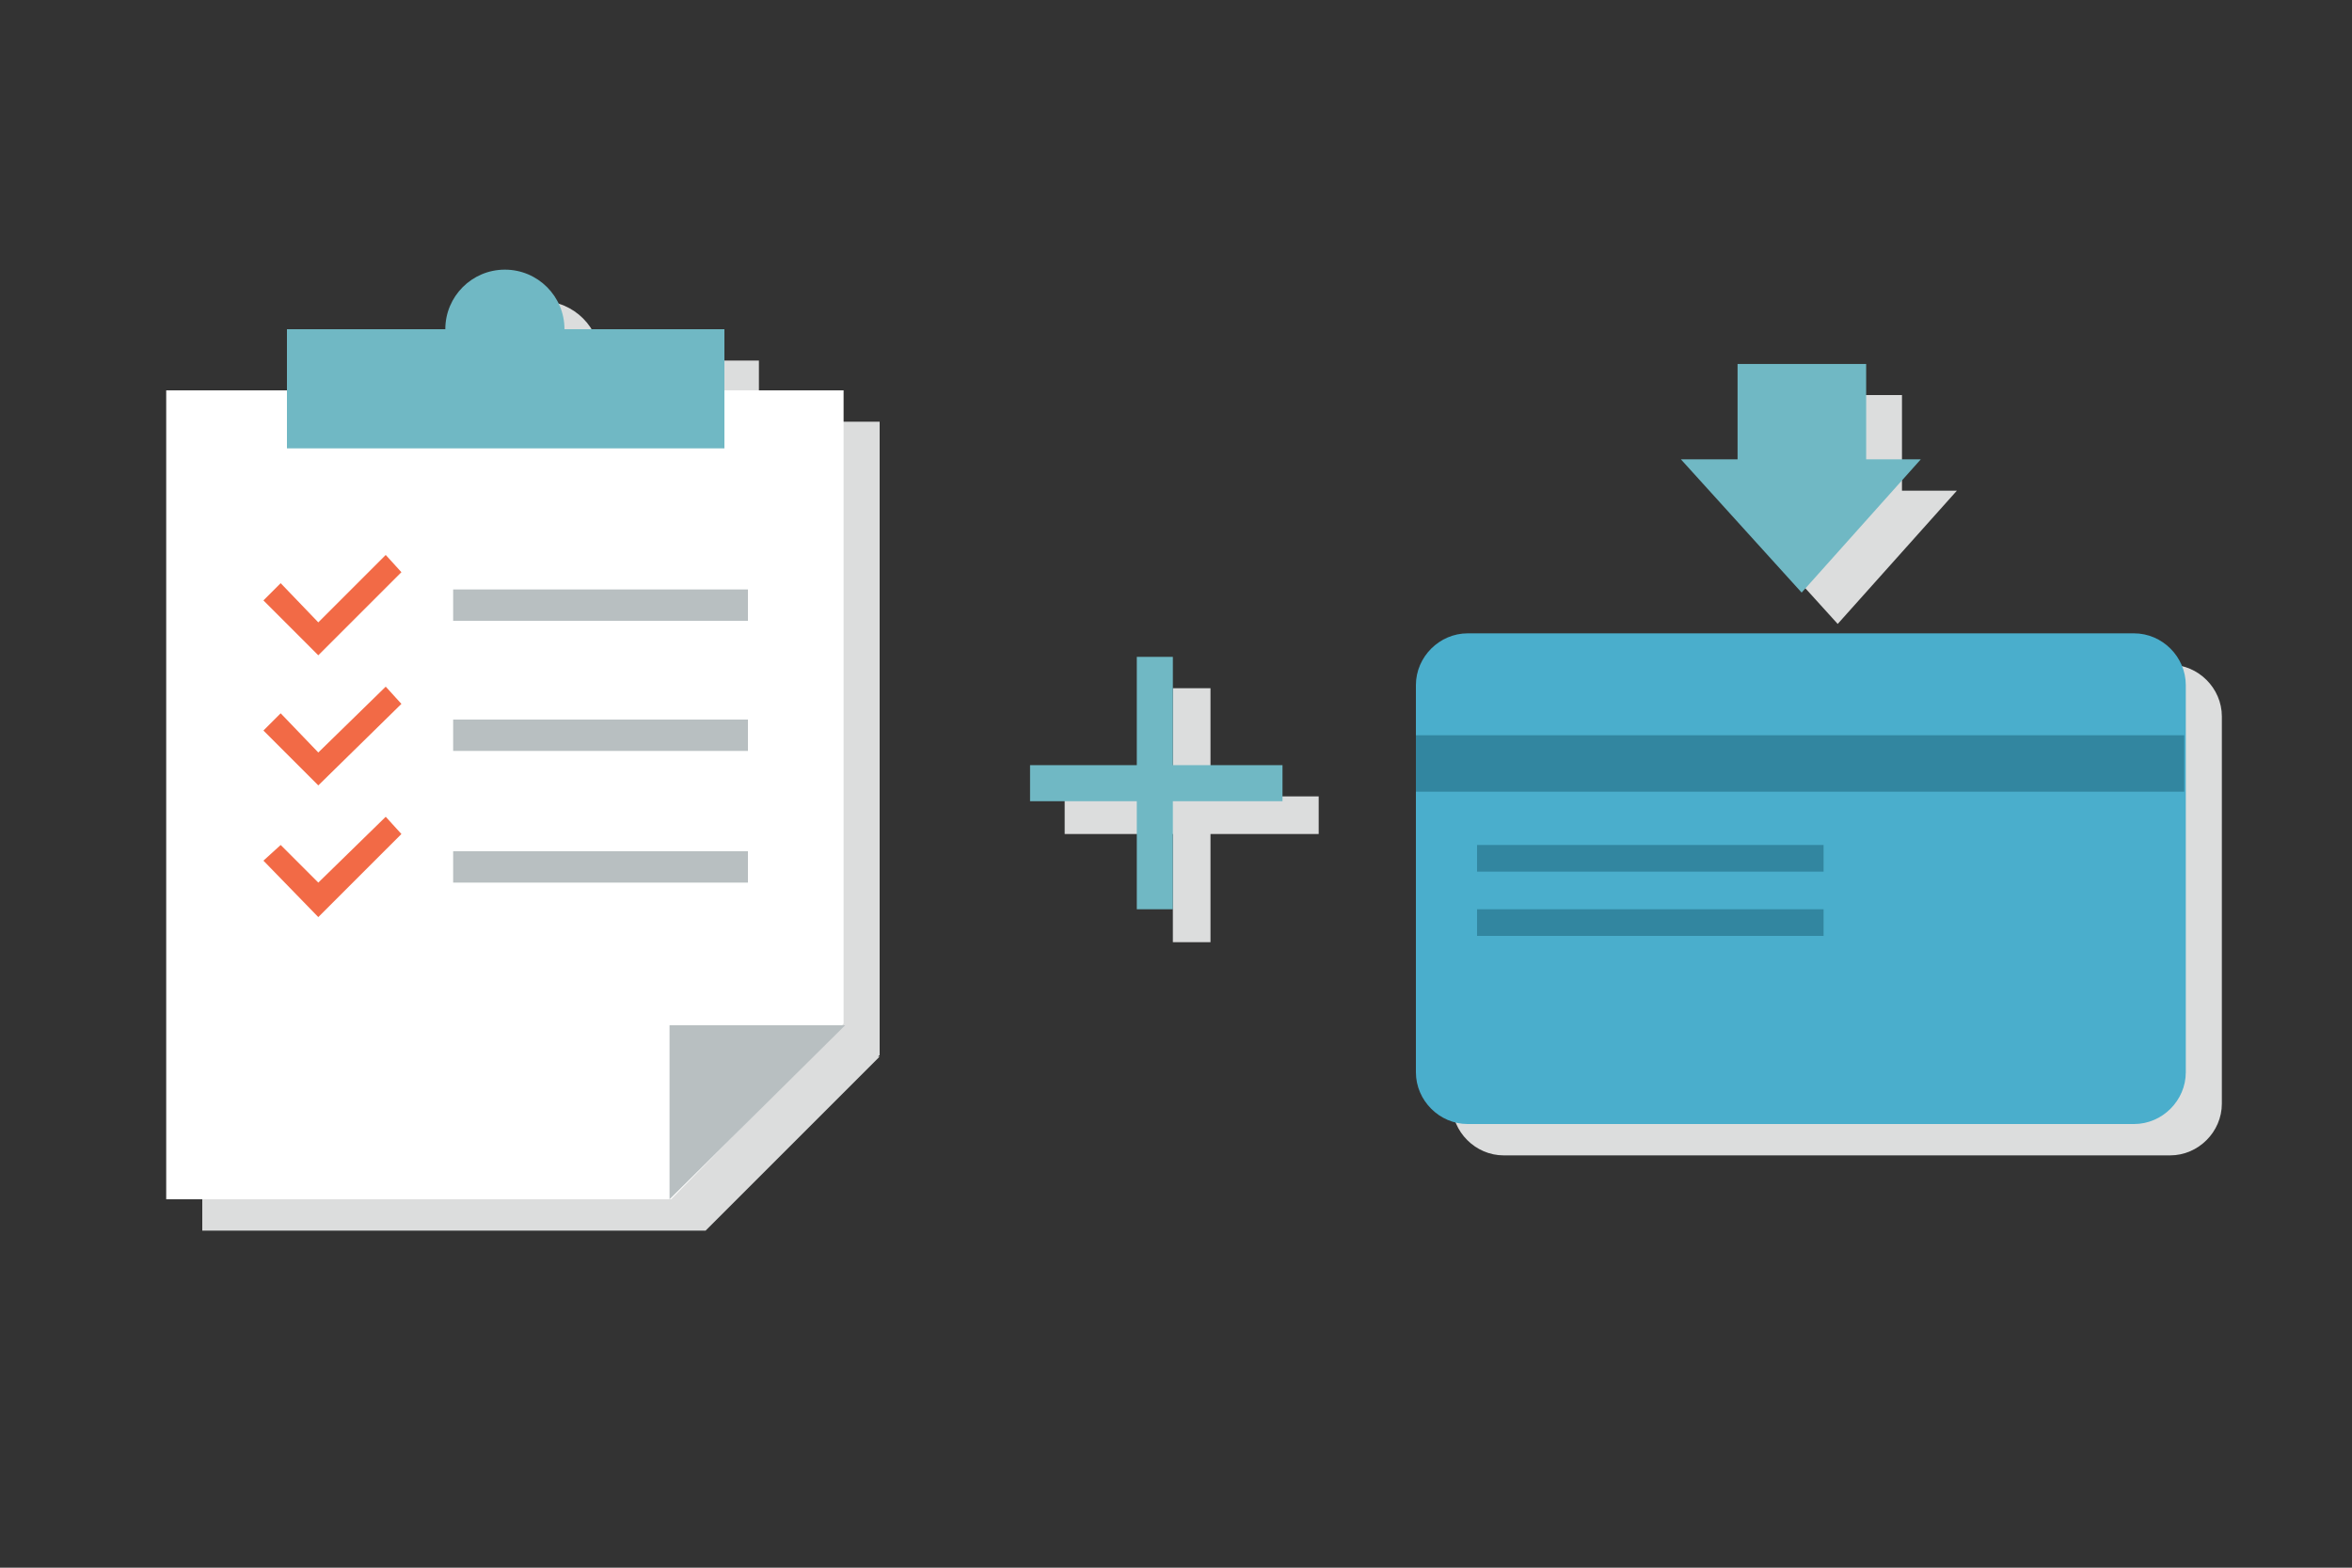
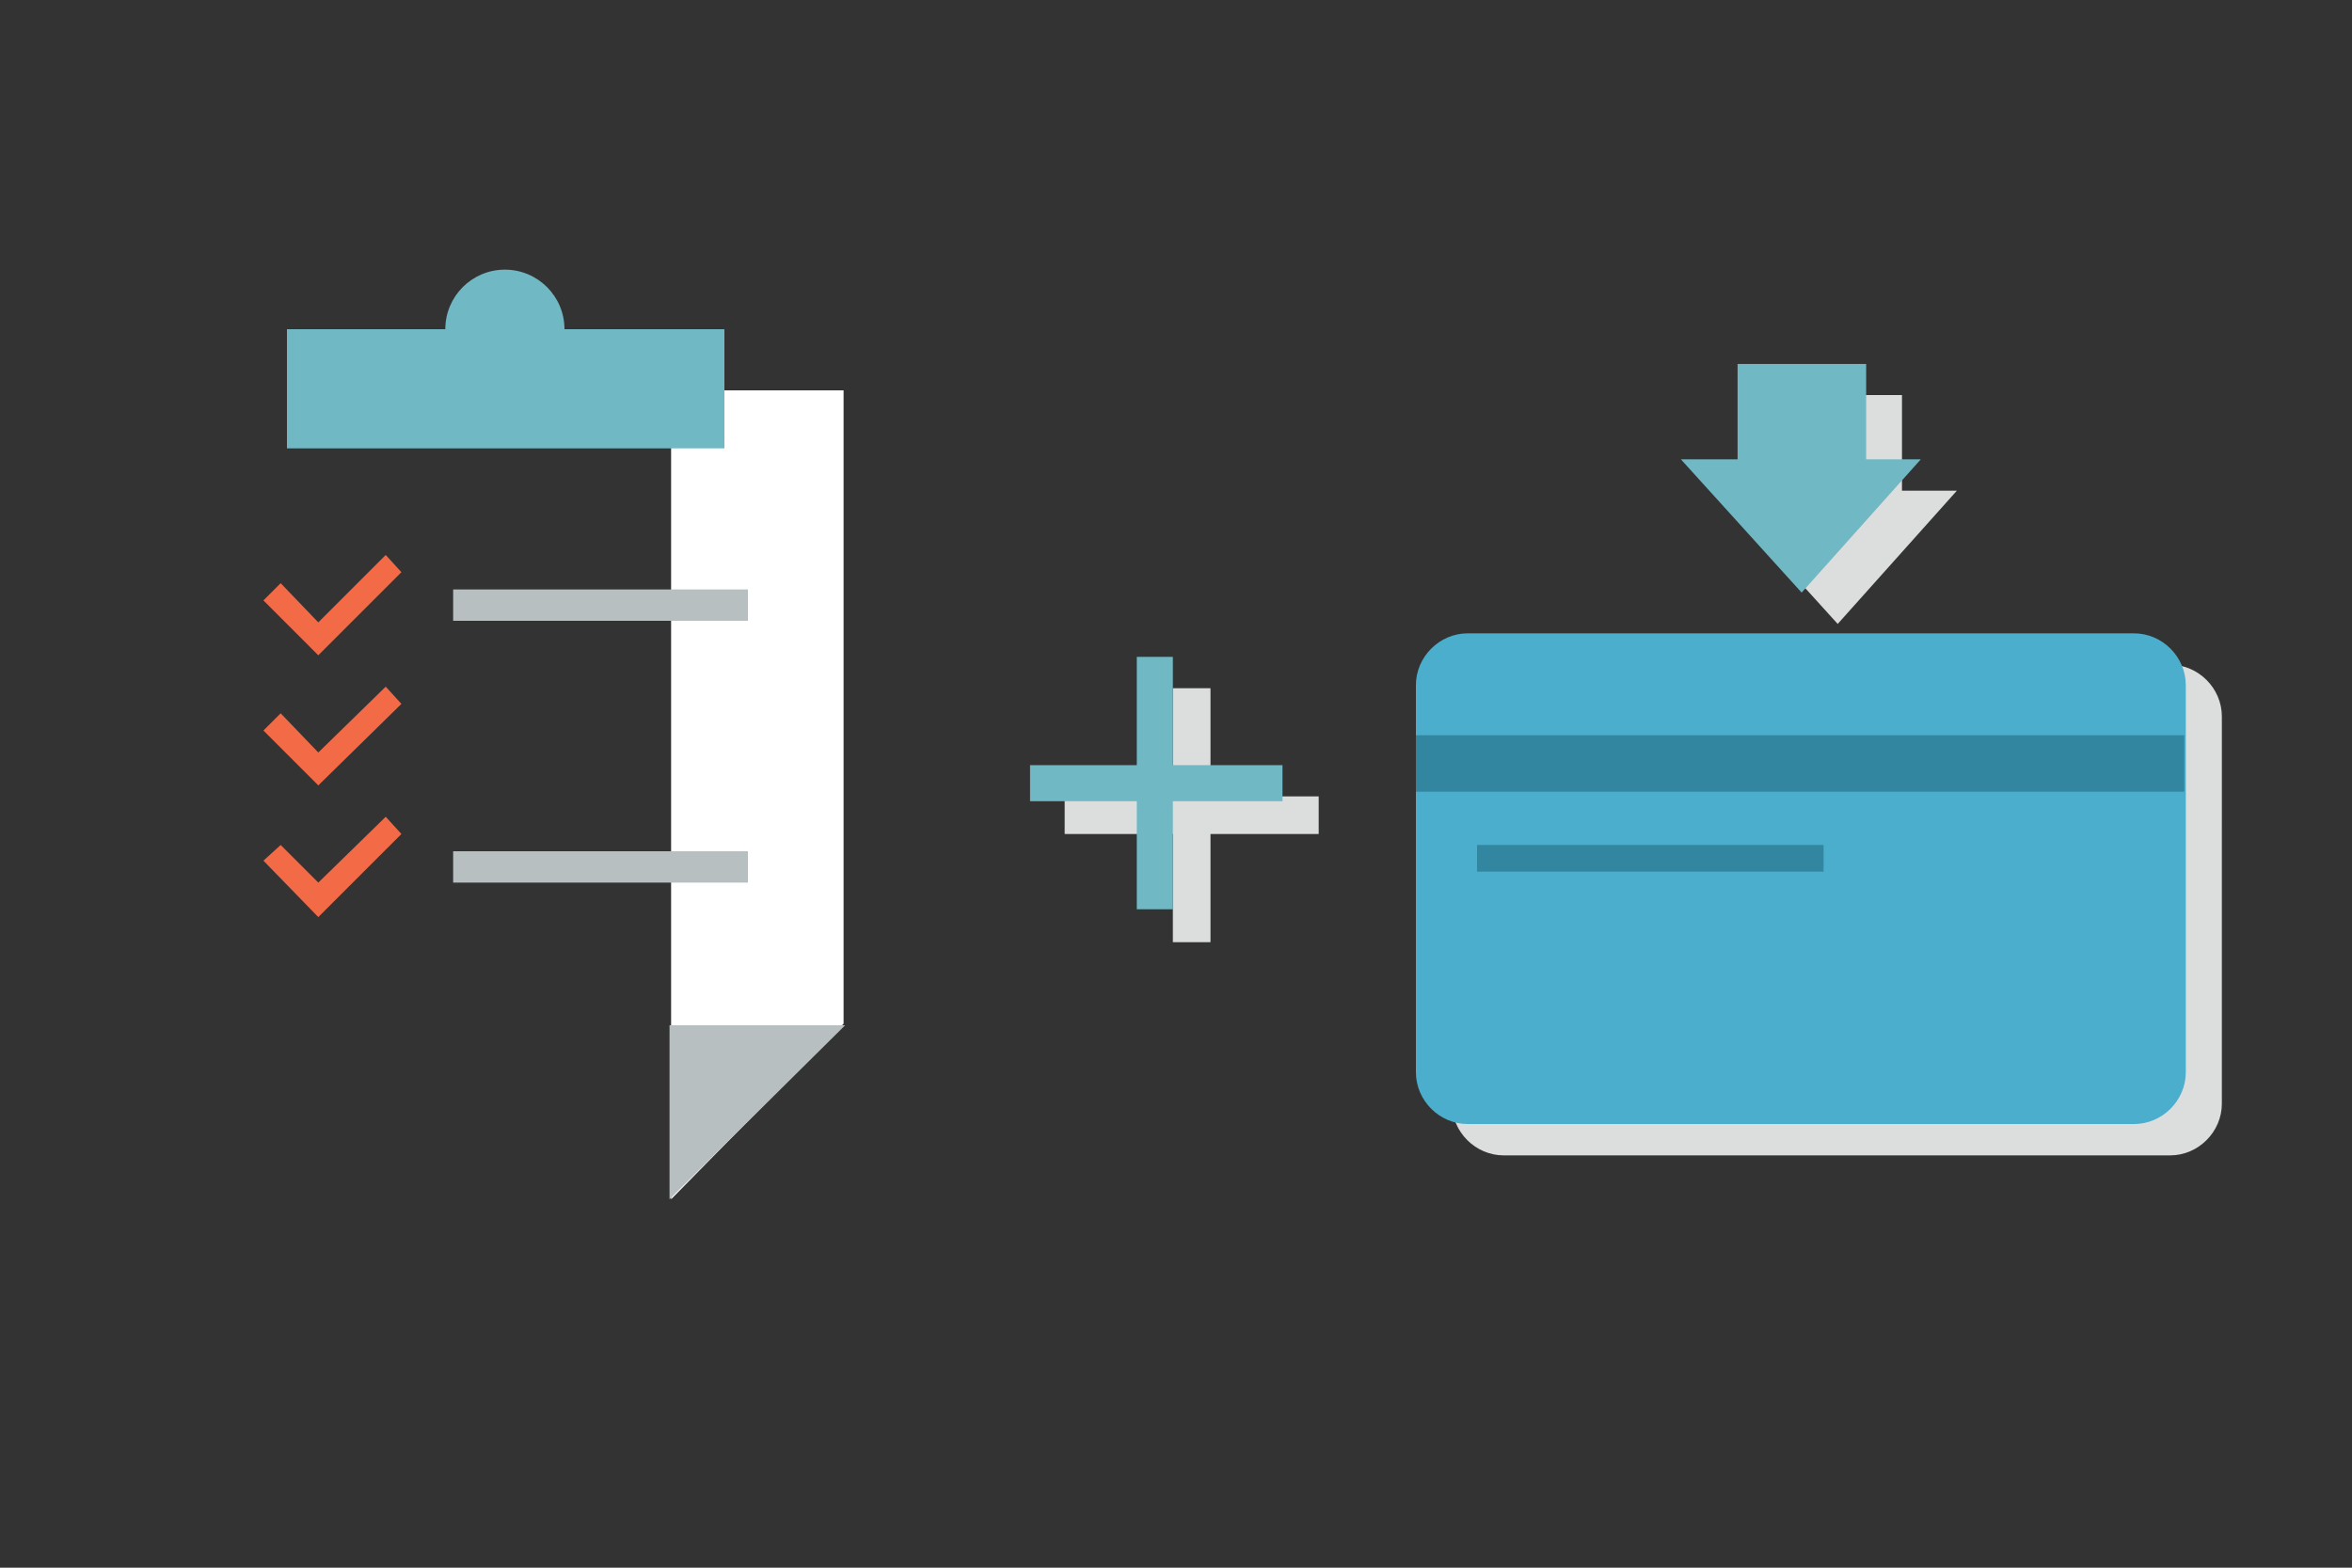
<svg xmlns="http://www.w3.org/2000/svg" version="1.1" x="0px" y="0px" width="150px" height="100px" viewBox="0 0 150 100" style="enable-background:new 0 0 150 100;" xml:space="preserve">
  <rect x="0" y="0" width="150" height="100" fill="#333333" stroke="none" />
  <style type="text/css">
	.st0{fill-rule:evenodd;clip-rule:evenodd;fill:#DCDDDD;}
	.st1{fill:#000009;}
	.st2{fill:#666666;}
	.st3{fill:#888888;}
	.st4{fill:#ADADAD;}
	.st5{fill:#BFBFBF;}
	.st6{fill:#DADADA;}
	.st7{fill:#E5E5E5;}
	.st8{fill:#EEEEEE;}
	.st9{fill:#F5F5F5;}
	.st10{fill:#0058A0;}
	.st11{fill:#2D96CD;}
	.st12{fill:#C2E4FE;}
	.st13{fill:#D2E2F0;}
	.st14{fill:#EBF4FE;}
	.st15{fill:#E3E5E9;}
	.st16{fill:#F1F2F4;}
	.st17{fill:#7890A4;}
	.st18{fill:#FFAA03;}
	.st19{fill:#FCF87F;}
	.st20{fill:#81D956;}
	.st21{fill:#81D2A6;}
	.st22{fill:#FFE402;}
	.st23{fill:#B6D957;}
	.st24{fill:#F7FEEA;}
	.st25{fill:#FBF8E7;}
	.st26{fill:#FF1918;}
	.st27{fill:#F85051;}
	.st28{fill:#F06D6D;}
	.st29{fill:#FEBBBB;}
	.st30{fill:#FEEEEE;}
	.st31{fill:#ECF8E5;}
	.st32{fill:#DFEBD8;}
	.st33{fill:#FFF2D9;}
	.st34{fill:#EFE3CC;}
	.st35{fill:#E6DAC3;}
	.st36{fill-rule:evenodd;clip-rule:evenodd;fill:#E5E5E1;}
	.st37{fill-rule:evenodd;clip-rule:evenodd;fill:#EFEFEF;}
	.st38{opacity:0.5;fill-rule:evenodd;clip-rule:evenodd;fill:#E2E2DE;}
	.st39{fill-rule:evenodd;clip-rule:evenodd;fill:#F4F4F4;}
	.st40{fill-rule:evenodd;clip-rule:evenodd;fill:#FFFFFF;}
	.st41{fill-rule:evenodd;clip-rule:evenodd;fill:#B8BFC1;}
	.st42{fill-rule:evenodd;clip-rule:evenodd;fill:#F26A46;}
	.st43{fill-rule:evenodd;clip-rule:evenodd;fill:#70B8C4;}
	.st44{fill:#DCDDDD;}
	.st45{fill-rule:evenodd;clip-rule:evenodd;fill:#F4F4ED;}
	.st46{opacity:0.5;fill:#E2E2DE;}
	.st47{fill:#E2E2DE;}
	.st48{fill-rule:evenodd;clip-rule:evenodd;fill:#4AAECC;}
	.st49{fill-rule:evenodd;clip-rule:evenodd;fill:#3286A0;}
	.st50{fill:#EAEAE5;}
	.st51{fill:#B1D2DD;}
	.st52{fill:#3286A0;}
	.st53{fill:#DDF0F2;}
	.st54{fill:#FFFFFF;}
	.st55{fill:#C9CACA;}
	.st56{fill-rule:evenodd;clip-rule:evenodd;fill:#EFAA30;}
	.st57{fill-rule:evenodd;clip-rule:evenodd;fill:#4C95C8;}
	.st58{fill:#FBF68F;}
	.st59{fill:none;}
	.st60{fill:#E0D982;}
	.st61{fill:#FBE34D;}
	.st62{fill:#E0C646;}
	.st63{fill:#C18733;}
	.st64{fill:#8E6126;}
	.st65{fill-rule:evenodd;clip-rule:evenodd;fill:#C9CACA;}
	.st66{fill:#F26A46;}
	.st67{fill:#21599B;}
	.st68{fill:#DFE9EA;}
	.st69{fill:#C1CED6;}
	.st70{fill:#F4F4F4;}
	.st71{fill:#4EA97D;}
	.st72{fill:#EADEBF;}
	.st73{fill:#E3D7B6;}
	.st74{fill:#4D937A;}
	.st75{fill:#4CA27A;}
	.st76{fill:#287284;}
	.st77{fill-rule:evenodd;clip-rule:evenodd;fill:#48C6CC;}
	.st78{fill-rule:evenodd;clip-rule:evenodd;fill:#2BADAD;}
	.st79{fill:#0058A1;}
	.st80{clip-path:url(#SVGID_2_);fill:url(#SVGID_3_);}
	.st81{fill-rule:evenodd;clip-rule:evenodd;fill:#FBDEA8;}
	.st82{fill-rule:evenodd;clip-rule:evenodd;fill:#666666;}
	.st83{fill:#70B8C4;}
	.st84{opacity:0.5;fill:#FFFFFF;}
	.st85{fill:#076BB6;}
	.st86{fill:#FF0033;}
	.st87{fill:#878787;}
	.st88{fill:#707070;}
	.st89{fill-rule:evenodd;clip-rule:evenodd;fill:#81D2A6;}
	.st90{fill:#91C3CE;}
	.st91{fill:#63A3BA;}
	.st92{fill-rule:evenodd;clip-rule:evenodd;fill:#9DC1C0;}
	.st93{fill-rule:evenodd;clip-rule:evenodd;fill:#AFDCDD;}
	.st94{fill-rule:evenodd;clip-rule:evenodd;fill:#EEEEEE;}
	.st95{fill-rule:evenodd;clip-rule:evenodd;fill:#C0D7D8;}
	.st96{fill:#F4CAAB;}
	.st97{fill:#EFF3F4;}
	.st98{fill:#F9D7BB;}
	.st99{fill:#514A44;}
	.st100{fill:#71A390;}
	.st101{fill:#7F7F7F;}
	.st102{fill:none;stroke:#888888;stroke-width:0.5;stroke-miterlimit:10;}
	.st103{fill:#F3F092;}
	.st104{fill:#DAD381;}
	.st105{fill:#F2DC52;}
	.st106{fill:#D9C14A;}
	.st107{fill:#BB8536;}
	.st108{clip-path:url(#SVGID_9_);fill:#8B6025;}
	.st109{clip-path:url(#SVGID_11_);}
	.st110{fill:#77624D;}
	.st111{fill:#FFE6CF;}
	.st112{fill:#216289;}
	.st113{fill:#FBDEA8;}
	.st114{fill:#E5C99C;}
	.st115{fill:#EDEDED;}
	.st116{clip-path:url(#SVGID_13_);fill:#8E6126;}
	.st117{fill:none;stroke:#FFAA03;stroke-width:2;stroke-miterlimit:10;}
	.st118{fill:none;stroke:#BDCCD4;stroke-width:1.5;stroke-miterlimit:10;}
	.st119{fill:#333333;}
	.st120{fill:none;stroke:#2D96CD;stroke-width:2;stroke-miterlimit:10;}
	.st121{fill-rule:evenodd;clip-rule:evenodd;fill:#7890A4;}
	.st122{fill:#AFDCDD;}
	.st123{fill:#44B9BC;}
	.st124{opacity:0.1;clip-path:url(#SVGID_17_);}
	.st125{fill:none;stroke:#BDCCD4;stroke-width:1.5;stroke-miterlimit:10;stroke-dasharray:5,3;}
</style>
  <g id="txt">
    <g>
      <polygon class="st0" points="77.2,43.9 74.8,43.9 74.8,50.8 67.9,50.8 67.9,53.2 74.8,53.2 74.8,60.1 77.2,60.1 77.2,53.2     84.1,53.2 84.1,50.8 77.2,50.8   " />
-       <path class="st0" d="M48.5,23H38.3c0,0,0,0,0,0c0-2.1-1.7-3.8-3.8-3.8c-2.1,0-3.8,1.7-3.8,3.8c0,0,0,0,0,0H20.6v3.9h-7.7v51.6    h32.1l3.8-3.8l7.3-7.3h-0.1l0.1-0.1V26.9h-7.7V23z" />
      <g>
        <polygon class="st0" points="117.2,39.8 124.8,31.3 121.3,31.3 121.3,25.2 113,25.2 113,31.3 109.5,31.3    " />
        <path class="st0" d="M138.4,42.4H95.9c-1.8,0-3.3,1.5-3.3,3.3v3.2v3.6v17.9c0,1.8,1.5,3.3,3.3,3.3h42.5c1.8,0,3.3-1.5,3.3-3.3     V52.5v-3.6v-3.2C141.7,43.9,140.2,42.4,138.4,42.4z" />
      </g>
    </g>
  </g>
  <g id="icon_design">
    <g>
      <g>
        <rect x="72.5" y="41.9" class="st83" width="2.3" height="16.1" />
        <rect x="72.5" y="41.9" transform="matrix(-1.836970e-16 1 -1 -1.836970e-16 123.692 -23.692)" class="st83" width="2.3" height="16.1" />
      </g>
      <g>
        <g>
          <g>
-             <path class="st40" d="M10.6,24.9h43.2v40.4L42.8,76.5H10.6V24.9z" />
+             <path class="st40" d="M10.6,24.9h43.2v40.4L42.8,76.5V24.9z" />
            <path class="st41" d="M42.7,65.4h11.2L42.7,76.5V65.4z" />
          </g>
          <g>
            <g>
              <rect x="28.9" y="37.6" class="st41" width="18.8" height="2" />
-               <rect x="28.9" y="45.9" class="st41" width="18.8" height="2" />
              <rect x="28.9" y="54.3" class="st41" width="18.8" height="2" />
            </g>
            <g>
              <polygon class="st42" points="24.6,35.4 20.3,39.7 17.9,37.2 16.8,38.3 20.3,41.8 25.6,36.5       " />
              <polygon class="st42" points="24.6,43.8 20.3,48 17.9,45.5 16.8,46.6 20.3,50.1 25.6,44.9       " />
              <polygon class="st42" points="24.6,52.1 20.3,56.3 17.9,53.9 16.8,54.9 20.3,58.5 25.6,53.2       " />
            </g>
          </g>
          <g>
            <rect x="18.3" y="21" class="st43" width="27.9" height="7.6" />
            <circle class="st43" cx="32.2" cy="21" r="3.8" />
          </g>
        </g>
      </g>
      <g>
        <rect x="110.7" y="23.2" transform="matrix(-1 -1.224647e-16 1.224647e-16 -1 229.715 55.017)" class="st43" width="8.2" height="8.6" />
        <polygon class="st43" points="114.9,37.8 107.2,29.3 122.5,29.3    " />
      </g>
      <g>
        <path class="st48" d="M136.1,71.7H93.6c-1.8,0-3.3-1.5-3.3-3.3V43.7c0-1.8,1.5-3.3,3.3-3.3h42.5c1.8,0,3.3,1.5,3.3,3.3v24.7     C139.4,70.2,137.9,71.7,136.1,71.7z" />
        <rect x="90.3" y="46.9" class="st49" width="49" height="3.6" />
        <g>
          <rect x="94.2" y="53.9" class="st49" width="22.1" height="1.7" />
-           <rect x="94.2" y="58" class="st49" width="22.1" height="1.7" />
        </g>
      </g>
    </g>
  </g>
  <g id="box_x5F_150_x5F_100">
-     <rect x="0" class="st59" width="150" height="100" />
-   </g>
+     </g>
</svg>